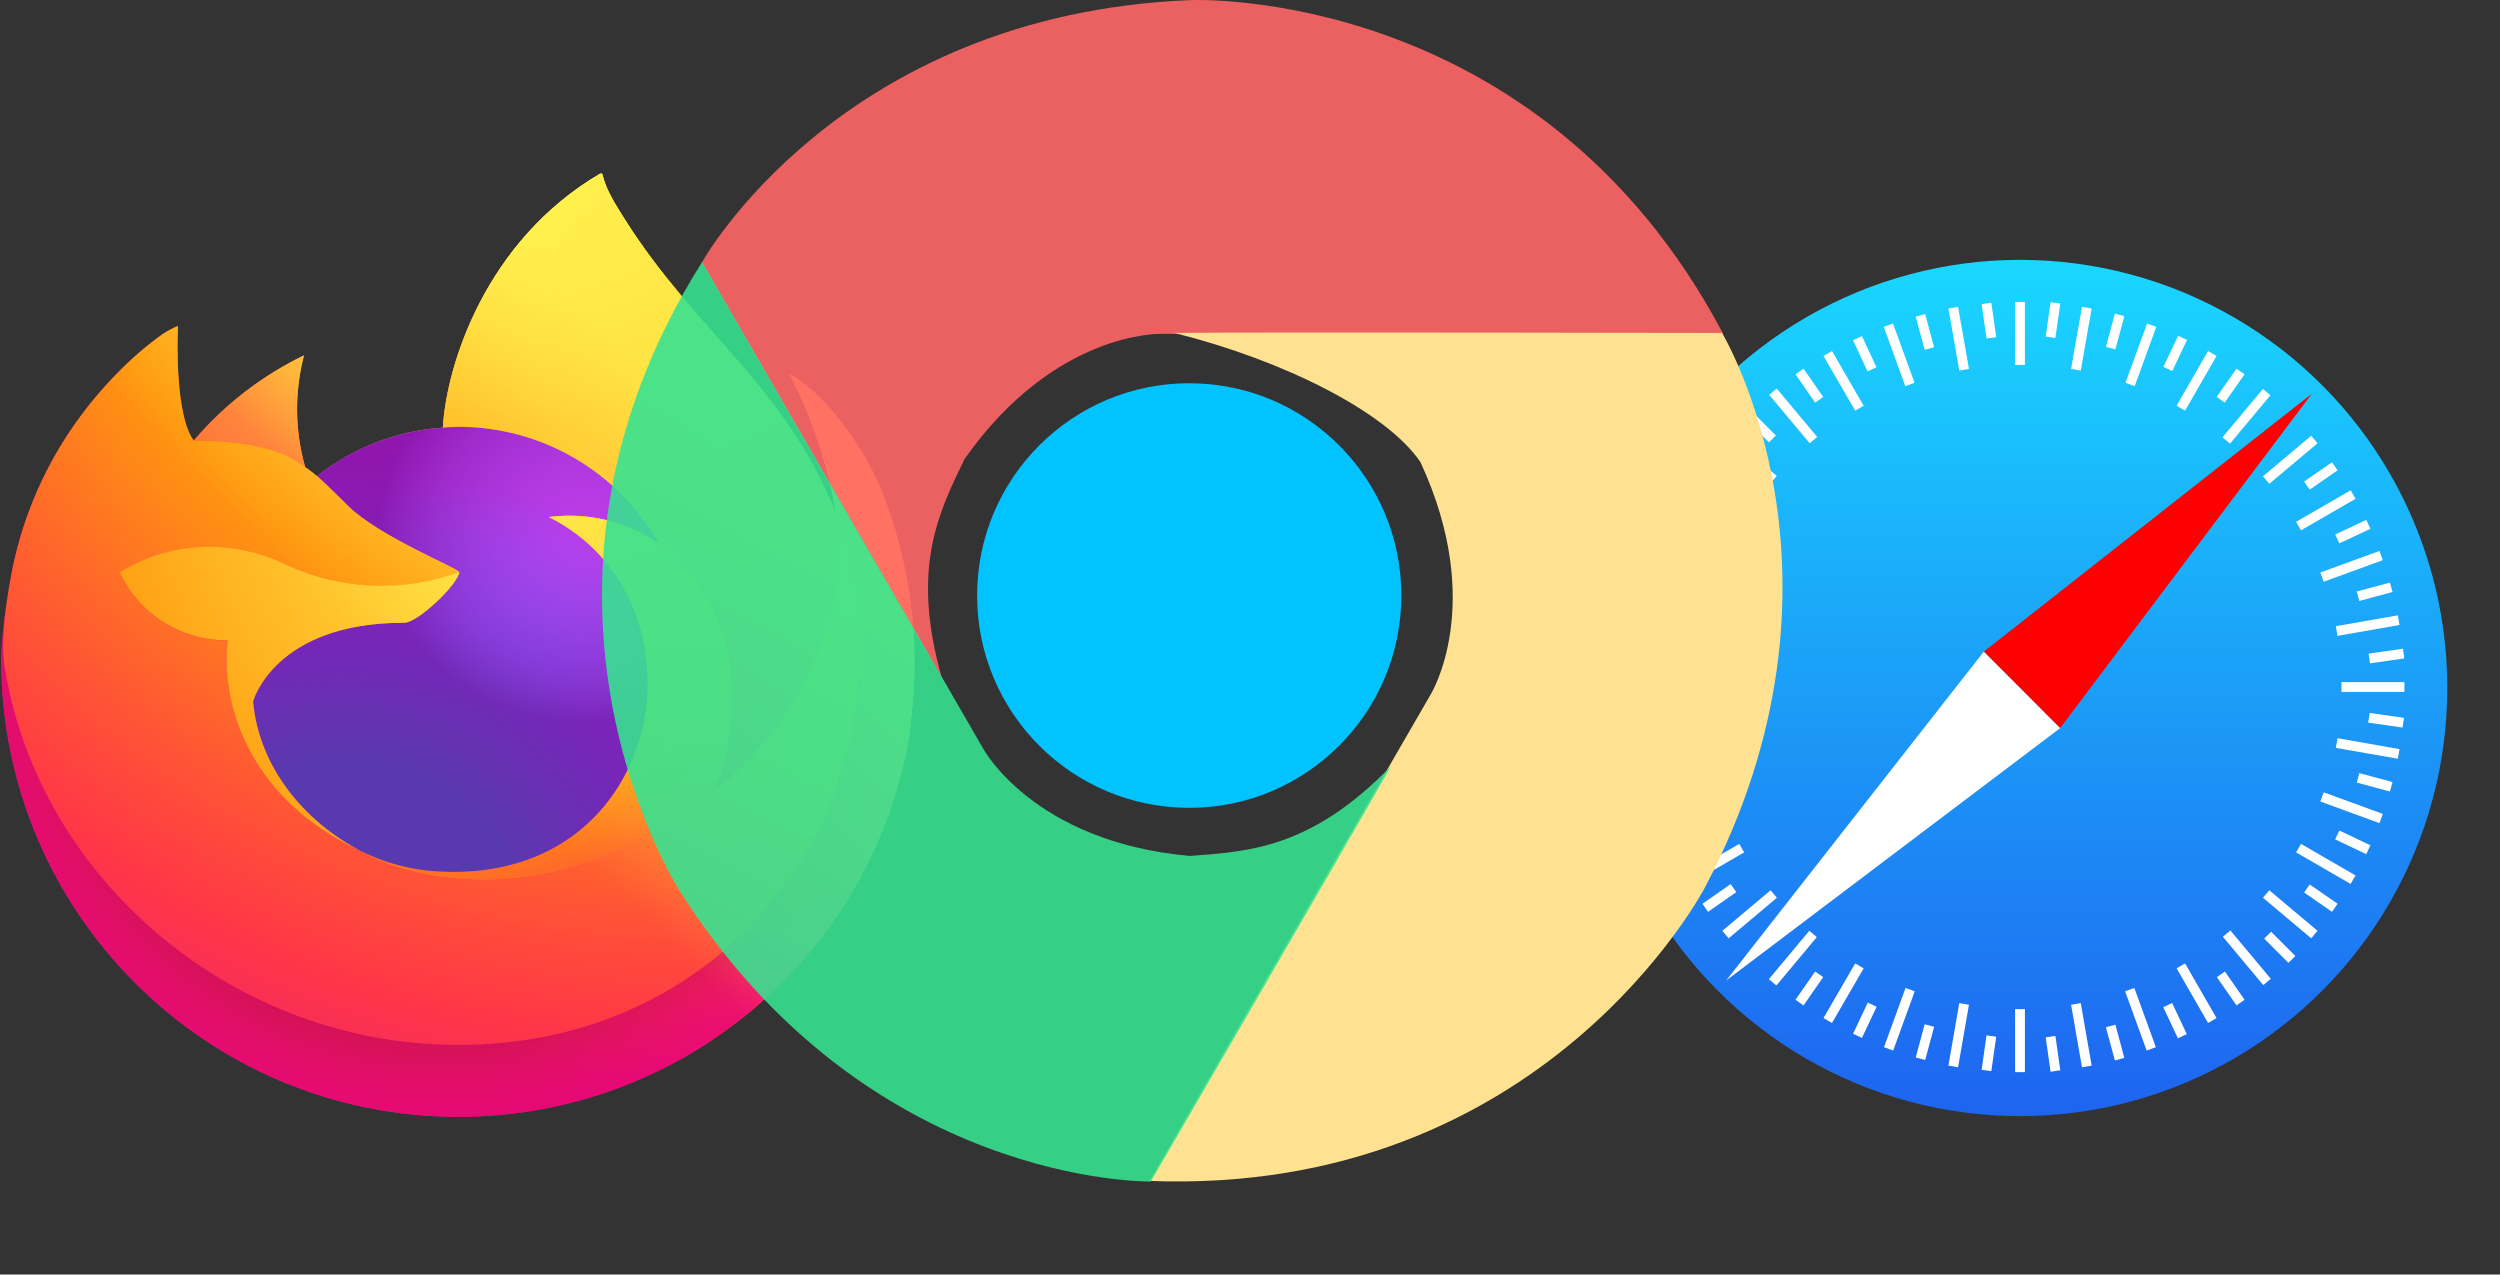
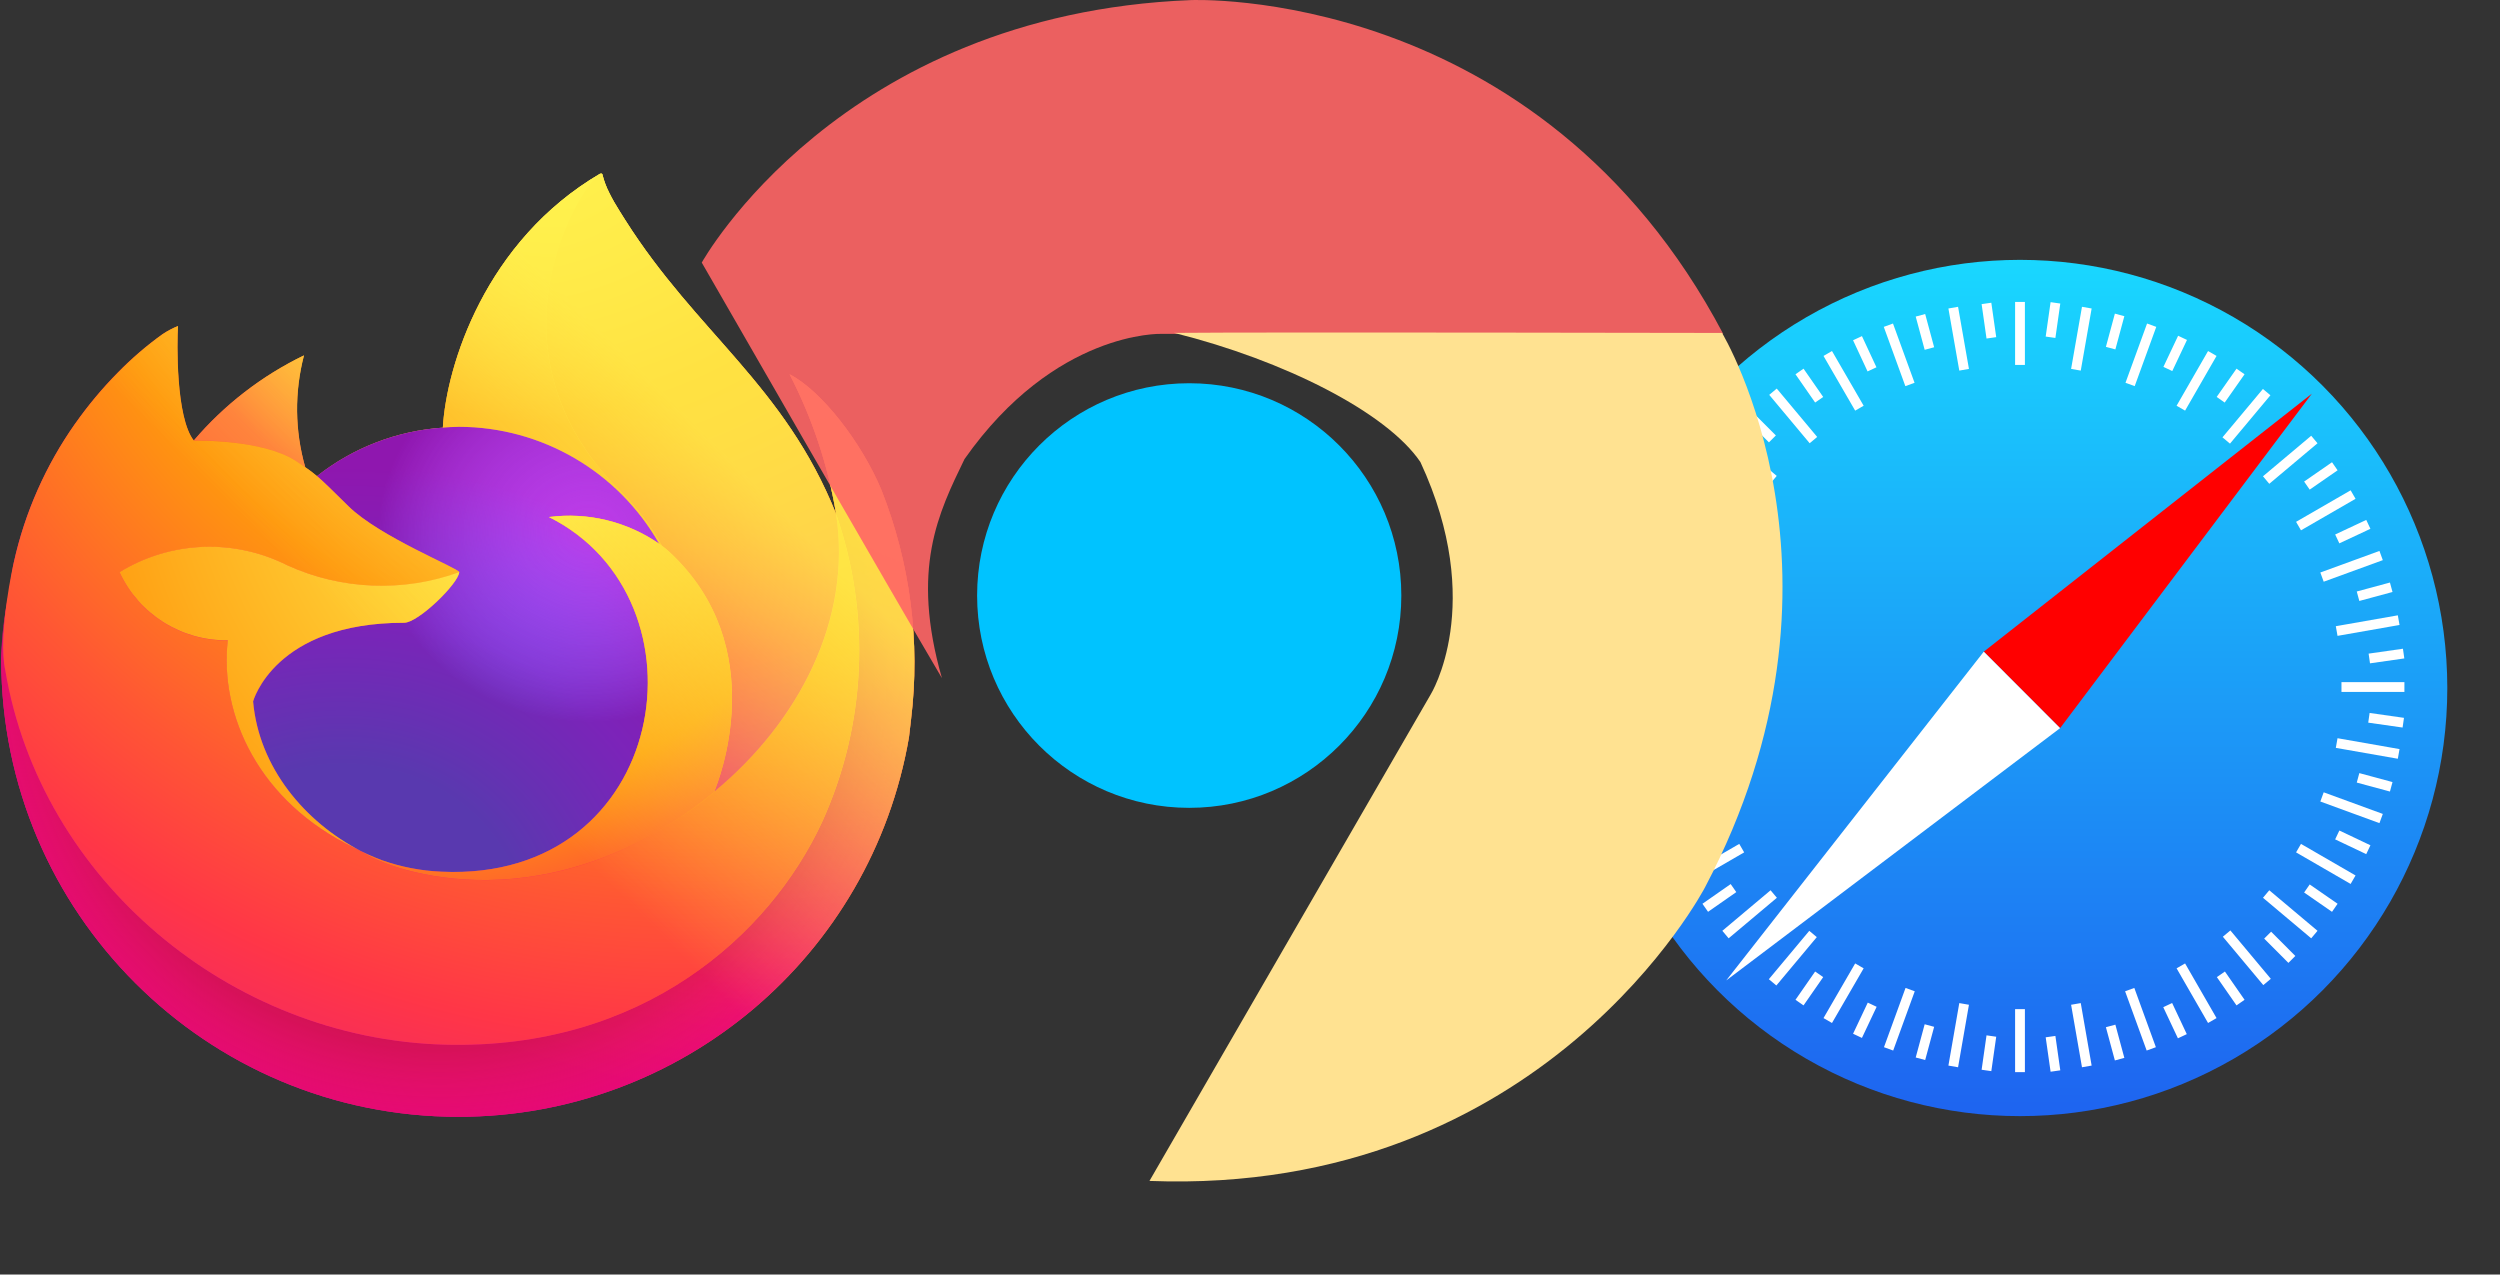
<svg xmlns="http://www.w3.org/2000/svg" width="51px" height="26px" viewBox="0 0 51 26" version="1.1">
  <rect x="0" y="0" width="51" height="26" fill="#333333" stroke="none" />
  <title>Browser</title>
  <defs>
    <linearGradient x1="0%" y1="0%" x2="0%" y2="100%" id="linearGradient-1">
      <stop stop-color="#19D7FF" offset="0%" />
      <stop stop-color="#1E64F0" offset="100%" />
    </linearGradient>
    <linearGradient x1="87.259%" y1="15.485%" x2="9.355%" y2="93.116%" id="linearGradient-2">
      <stop stop-color="#FFF44F" offset="4.8%" />
      <stop stop-color="#FFE847" offset="11.1%" />
      <stop stop-color="#FFC830" offset="22.5%" />
      <stop stop-color="#FF980E" offset="36.8%" />
      <stop stop-color="#FF8B16" offset="40.1%" />
      <stop stop-color="#FF672A" offset="46.2%" />
      <stop stop-color="#FF3647" offset="53.4%" />
      <stop stop-color="#E31587" offset="70.5%" />
    </linearGradient>
    <radialGradient cx="85.913%" cy="-12.939%" fx="85.913%" fy="-12.939%" r="128.365%" gradientTransform="translate(0.859,-0.129),scale(0.813,1),translate(-0.859,0.129)" id="radialGradient-3">
      <stop stop-color="#FFBD4F" offset="12.9%" />
      <stop stop-color="#FFAC31" offset="18.6%" />
      <stop stop-color="#FF9D17" offset="24.7%" />
      <stop stop-color="#FF980E" offset="28.3%" />
      <stop stop-color="#FF563B" offset="40.3%" />
      <stop stop-color="#FF3750" offset="46.7%" />
      <stop stop-color="#F5156C" offset="71%" />
      <stop stop-color="#EB0878" offset="78.2%" />
      <stop stop-color="#E50080" offset="86%" />
    </radialGradient>
    <radialGradient cx="47.778%" cy="39.541%" fx="47.778%" fy="39.541%" r="128.365%" gradientTransform="translate(0.478,0.395),scale(0.813,1),translate(-0.478,-0.395)" id="radialGradient-4">
      <stop stop-color="#960E18" offset="30%" />
      <stop stop-color="#B11927" stop-opacity="0.74" offset="35.1%" />
      <stop stop-color="#DB293D" stop-opacity="0.343" offset="43.5%" />
      <stop stop-color="#F5334B" stop-opacity="0.094" offset="49.7%" />
      <stop stop-color="#FF3750" stop-opacity="0" offset="53%" />
    </radialGradient>
    <radialGradient cx="49.999%" cy="-29.999%" fx="49.999%" fy="-29.999%" r="314.944%" gradientTransform="translate(0.5,-0.3),scale(1,0.589),translate(-0.5,0.3)" id="radialGradient-5">
      <stop stop-color="#FFF44F" offset="13.2%" />
      <stop stop-color="#FFDC3E" offset="25.2%" />
      <stop stop-color="#FF9D12" offset="50.6%" />
      <stop stop-color="#FF980E" offset="52.6%" />
    </radialGradient>
    <radialGradient cx="19.463%" cy="110.094%" fx="19.463%" fy="110.094%" r="111.751%" gradientTransform="translate(0.195,1.101),scale(1,0.912),translate(-0.195,-1.101)" id="radialGradient-6">
      <stop stop-color="#3A8EE6" offset="35.3%" />
      <stop stop-color="#5C79F0" offset="47.2%" />
      <stop stop-color="#9059FF" offset="66.9%" />
      <stop stop-color="#C139E6" offset="100%" />
    </radialGradient>
    <radialGradient cx="72.781%" cy="23.172%" fx="72.781%" fy="23.172%" r="45.568%" gradientTransform="translate(0.728,0.232),scale(1,0.912),rotate(-13.599),translate(-0.728,-0.232)" id="radialGradient-7">
      <stop stop-color="#8C4FF3" stop-opacity="0.064" offset="0%" />
      <stop stop-color="#7716A8" stop-opacity="0.45" offset="74.7%" />
      <stop stop-color="#6E008B" stop-opacity="0.6" offset="100%" />
    </radialGradient>
    <radialGradient cx="208.106%" cy="-103.896%" fx="208.106%" fy="-103.896%" r="293.186%" gradientTransform="translate(2.081,-1.039),scale(1,0.996),translate(-2.081,1.039)" id="radialGradient-8">
      <stop stop-color="#FFE226" offset="0%" />
      <stop stop-color="#FFDB27" offset="12.1%" />
      <stop stop-color="#FFC82A" offset="29.5%" />
      <stop stop-color="#FFA930" offset="50.2%" />
      <stop stop-color="#FF7E37" offset="73.2%" />
      <stop stop-color="#FF7139" offset="79.2%" />
    </radialGradient>
    <radialGradient cx="79.311%" cy="-40.887%" fx="79.311%" fy="-40.887%" r="193.791%" gradientTransform="translate(0.793,-0.409),scale(0.84,1),translate(-0.793,0.409)" id="radialGradient-9">
      <stop stop-color="#FFF44F" offset="11.3%" />
      <stop stop-color="#FF980E" offset="45.6%" />
      <stop stop-color="#FF5634" offset="62.2%" />
      <stop stop-color="#FF3647" offset="71.6%" />
      <stop stop-color="#E31587" offset="90.4%" />
    </radialGradient>
    <radialGradient cx="6.315%" cy="-10.336%" fx="6.315%" fy="-10.336%" r="348.769%" gradientTransform="translate(0.063,-0.103),scale(1,0.473),rotate(83.973),translate(-0.063,0.103)" id="radialGradient-10">
      <stop stop-color="#FFF44F" offset="0%" />
      <stop stop-color="#FFE847" offset="6%" />
      <stop stop-color="#FFC830" offset="16.8%" />
      <stop stop-color="#FF980E" offset="30.4%" />
      <stop stop-color="#FF8B16" offset="35.6%" />
      <stop stop-color="#FF672A" offset="45.5%" />
      <stop stop-color="#FF3647" offset="57%" />
      <stop stop-color="#E31587" offset="73.7%" />
    </radialGradient>
    <radialGradient cx="15.371%" cy="-42.689%" fx="15.371%" fy="-42.689%" r="238.697%" gradientTransform="translate(0.154,-0.427),scale(0.981,1),translate(-0.154,0.427)" id="radialGradient-11">
      <stop stop-color="#FFF44F" offset="13.7%" />
      <stop stop-color="#FF980E" offset="48%" />
      <stop stop-color="#FF5634" offset="59.2%" />
      <stop stop-color="#FF3647" offset="65.5%" />
      <stop stop-color="#E31587" offset="90.4%" />
    </radialGradient>
    <radialGradient cx="155.394%" cy="-44.583%" fx="155.394%" fy="-44.583%" r="312.822%" gradientTransform="translate(1.554,-0.446),scale(0.896,1),translate(-1.554,0.446)" id="radialGradient-12">
      <stop stop-color="#FFF44F" offset="9.4%" />
      <stop stop-color="#FFE141" offset="23.1%" />
      <stop stop-color="#FFAF1E" offset="50.9%" />
      <stop stop-color="#FF980E" offset="62.6%" />
    </radialGradient>
    <linearGradient x1="86.325%" y1="15.073%" x2="20.037%" y2="83.537%" id="linearGradient-13">
      <stop stop-color="#FFF44F" stop-opacity="0.8" offset="16.7%" />
      <stop stop-color="#FFF44F" stop-opacity="0.634" offset="26.6%" />
      <stop stop-color="#FFF44F" stop-opacity="0.217" offset="48.9%" />
      <stop stop-color="#FFF44F" stop-opacity="0" offset="60%" />
    </linearGradient>
  </defs>
  <g id="Blogs-Case-Study-2020" stroke="none" stroke-width="1" fill="none" fill-rule="evenodd">
    <g id="Artboard" transform="translate(-641, -255)" fill-rule="nonzero">
      <g id="Browser" transform="translate(641, 255)">
        <g id="Safari" transform="translate(32.456, 5.263)">
          <g id="Group">
            <ellipse id="Oval" fill="url(#linearGradient-1)" cx="8.752" cy="8.772" rx="8.717" ry="8.734" />
            <polygon id="Shape" fill="#FF0000" points="14.707 2.767 8.013 8.031 9.57 9.591" />
            <polygon id="Shape" fill="#FFFFFF" points="2.759 14.738 8.013 8.031 9.57 9.591" />
          </g>
          <path d="M8.752,0.896 L8.752,2.182 M8.752,15.323 L8.752,16.609 M10.115,1.013 L9.893,2.28 M7.612,15.217 L7.39,16.492 M11.438,1.371 L10.998,2.58 M6.511,14.925 L6.071,16.134 M7.39,1.013 L7.612,2.28 M9.893,15.217 L10.115,16.492 M6.067,1.371 L6.507,2.58 M10.99,14.925 L11.43,16.134 M4.83,1.948 L5.476,3.064 M12.033,14.441 L12.675,15.556 M3.713,2.728 L4.538,3.715 M12.967,13.782 L13.792,14.769 M2.74,3.695 L3.725,4.522 M13.773,12.975 L14.757,13.802 M1.954,4.826 L3.067,5.469 M14.434,12.039 L15.547,12.683 M1.386,6.066 L2.592,6.507 M14.913,10.994 L16.119,11.435 M1.032,7.38 L2.296,7.602 M15.212,9.895 L16.477,10.117 M0.911,8.752 L2.195,8.752 M15.31,8.752 L16.594,8.752 M1.028,10.117 L2.292,9.895 M15.212,7.61 L16.477,7.388 M1.39,11.443 L2.596,11.002 M14.913,6.51 L16.119,6.07 M1.962,12.683 L3.075,12.039 M14.434,5.469 L15.547,4.826 M2.744,13.802 L3.728,12.975 M13.773,4.53 L14.757,3.703 M3.705,14.777 L4.53,13.79 M12.959,3.723 L13.784,2.736 M4.83,15.556 L5.476,14.441 M12.033,3.064 L12.675,1.948 M8.068,0.927 L8.168,1.629 M9.375,15.884 L9.475,16.586 M6.721,1.169 L6.904,1.847 M10.601,15.666 L10.784,16.344 M5.437,1.636 L5.733,2.272 M11.765,15.241 L12.064,15.876 M4.254,2.315 L4.655,2.892 M12.85,14.613 L13.251,15.19 M3.207,3.196 L3.701,3.691 M13.804,13.814 L14.298,14.309 M2.331,4.249 L2.907,4.651 M14.605,12.862 L15.174,13.256 M1.646,5.43 L2.281,5.727 M15.224,11.77 L15.858,12.071 M1.179,6.717 L1.857,6.9 M15.648,10.605 L16.325,10.788 M0.942,8.07 L1.643,8.17 M15.87,9.38 L16.571,9.48 M0.95,9.48 L1.65,9.38 M15.878,8.17 L16.578,8.07 M1.179,10.788 L1.857,10.605 M15.648,6.9 L16.325,6.717 M1.646,12.075 L2.281,11.778 M15.224,5.731 L15.858,5.434 M2.331,13.256 L2.907,12.854 M14.605,4.643 L15.174,4.249 M4.254,15.19 L4.655,14.613 M12.846,2.892 L13.251,2.315 M5.437,15.868 L5.737,15.233 M11.768,2.264 L12.068,1.629 M6.721,16.336 L6.904,15.658 M10.601,1.839 L10.784,1.161 M8.068,16.574 L8.168,15.872 M9.375,1.617 L9.475,0.915" id="Shape" stroke="#FFFFFF" stroke-width="0.2" fill="#000000" />
        </g>
        <g id="Fox-New" transform="translate(0, 3.509)">
          <path d="M17.981,6.488 C17.575,5.513 16.754,4.46 16.109,4.128 C16.569,5.017 16.887,5.972 17.054,6.958 L17.056,6.974 C16.001,4.345 14.214,3.285 12.753,0.977 C12.679,0.86 12.605,0.743 12.533,0.62 C12.491,0.549 12.459,0.485 12.43,0.427 C12.37,0.31 12.323,0.186 12.291,0.058 C12.291,0.045 12.282,0.035 12.27,0.033 C12.265,0.032 12.259,0.032 12.252,0.033 C12.251,0.033 12.249,0.035 12.248,0.037 C12.247,0.037 12.244,0.04 12.242,0.04 L12.245,0.033 C9.902,1.405 9.107,3.945 9.034,5.215 C8.099,5.279 7.204,5.623 6.467,6.205 C6.39,6.139 6.311,6.079 6.227,6.022 C6.014,5.278 6.006,4.492 6.201,3.742 C5.34,4.159 4.576,4.75 3.956,5.477 L3.951,5.477 C3.582,5.008 3.607,3.464 3.629,3.141 C3.519,3.186 3.415,3.241 3.317,3.306 C2.991,3.539 2.686,3.801 2.406,4.087 C2.086,4.411 1.795,4.761 1.534,5.133 L1.534,5.134 L1.534,5.132 C0.935,5.982 0.509,6.942 0.283,7.958 L0.27,8.02 C0.252,8.102 0.189,8.513 0.178,8.602 C0.178,8.609 0.177,8.616 0.176,8.622 C0.095,9.047 0.044,9.476 0.025,9.908 L0.025,9.956 C0.03,15.107 4.21,19.279 9.36,19.274 C13.897,19.27 17.772,16.003 18.543,11.532 C18.559,11.411 18.571,11.293 18.585,11.171 C18.778,9.585 18.569,7.974 17.981,6.488 Z M7.232,13.788 C7.275,13.819 7.316,13.852 7.361,13.881 L7.367,13.888 C7.322,13.856 7.276,13.824 7.232,13.788 Z M17.057,6.994 L17.057,6.968 L17.063,6.997 L17.057,6.994 Z" id="path980" fill="url(#linearGradient-2)" />
          <path d="M17.981,6.488 C17.575,5.513 16.754,4.46 16.109,4.128 C16.569,5.017 16.887,5.972 17.054,6.958 L17.054,6.967 L17.056,6.976 C17.774,9.033 17.671,11.289 16.766,13.271 C15.697,15.565 13.11,17.916 9.06,17.802 C4.684,17.678 0.83,14.43 0.109,10.177 C-0.022,9.506 0.109,9.166 0.175,8.621 C0.086,9.044 0.035,9.475 0.025,9.908 L0.025,9.956 C0.03,15.107 4.21,19.279 9.36,19.274 C13.897,19.27 17.772,16.003 18.543,11.532 C18.559,11.411 18.571,11.293 18.585,11.171 C18.778,9.585 18.569,7.974 17.981,6.488 Z" id="path982" fill="url(#radialGradient-3)" />
          <path d="M17.981,6.488 C17.575,5.513 16.754,4.46 16.109,4.128 C16.569,5.017 16.887,5.972 17.054,6.958 L17.054,6.967 L17.056,6.976 C17.774,9.033 17.671,11.289 16.766,13.271 C15.697,15.565 13.11,17.916 9.06,17.802 C4.684,17.678 0.83,14.43 0.109,10.177 C-0.022,9.506 0.109,9.166 0.175,8.621 C0.086,9.044 0.035,9.475 0.025,9.908 L0.025,9.956 C0.03,15.107 4.21,19.279 9.36,19.274 C13.897,19.27 17.772,16.003 18.543,11.532 C18.559,11.411 18.571,11.293 18.585,11.171 C18.778,9.585 18.569,7.974 17.981,6.488 Z" id="path984" fill="url(#radialGradient-4)" />
          <path d="M13.448,7.584 C13.468,7.597 13.488,7.612 13.507,7.626 C13.273,7.211 12.98,6.83 12.641,6.497 C9.741,3.597 11.881,0.211 12.242,0.039 L12.245,0.033 C9.902,1.405 9.107,3.945 9.034,5.215 C9.143,5.207 9.251,5.198 9.362,5.198 C11.054,5.201 12.614,6.112 13.448,7.584 Z" id="path986" fill="url(#radialGradient-5)" />
          <path d="M9.368,8.163 C9.352,8.395 8.533,9.195 8.246,9.195 C5.594,9.195 5.163,10.8 5.163,10.8 C5.281,12.15 6.222,13.263 7.36,13.851 C7.412,13.878 7.465,13.902 7.517,13.926 C7.609,13.967 7.7,14.005 7.792,14.039 C8.182,14.177 8.591,14.256 9.005,14.272 C13.653,14.491 14.553,8.714 11.199,7.038 C11.991,6.935 12.792,7.13 13.447,7.584 C12.614,6.112 11.054,5.201 9.361,5.198 C9.25,5.198 9.142,5.207 9.033,5.215 C8.098,5.279 7.203,5.623 6.466,6.204 C6.608,6.325 6.769,6.486 7.107,6.818 C7.741,7.442 9.365,8.088 9.368,8.163 Z" id="path988" fill="url(#radialGradient-6)" />
          <path d="M9.368,8.163 C9.352,8.395 8.533,9.195 8.246,9.195 C5.594,9.195 5.163,10.8 5.163,10.8 C5.281,12.15 6.222,13.263 7.36,13.851 C7.412,13.878 7.465,13.902 7.517,13.926 C7.609,13.967 7.7,14.005 7.792,14.039 C8.182,14.177 8.591,14.256 9.005,14.272 C13.653,14.491 14.553,8.714 11.199,7.038 C11.991,6.935 12.792,7.13 13.447,7.584 C12.614,6.112 11.054,5.201 9.361,5.198 C9.25,5.198 9.142,5.207 9.033,5.215 C8.098,5.279 7.203,5.623 6.466,6.204 C6.608,6.325 6.769,6.486 7.107,6.818 C7.741,7.442 9.365,8.088 9.368,8.163 Z" id="path990" fill="url(#radialGradient-7)" />
          <path d="M6.032,5.893 C6.108,5.941 6.17,5.983 6.225,6.021 C6.012,5.277 6.004,4.491 6.199,3.741 C5.338,4.158 4.574,4.749 3.953,5.476 C4,5.475 5.353,5.451 6.032,5.893 Z" id="path992" fill="url(#radialGradient-8)" />
          <path d="M0.11,10.177 C0.83,14.43 4.684,17.677 9.06,17.802 C13.11,17.916 15.697,15.565 16.766,13.271 C17.671,11.289 17.774,9.034 17.056,6.976 L17.056,6.968 C17.056,6.96 17.055,6.957 17.056,6.959 L17.058,6.975 C17.389,9.136 16.29,11.228 14.572,12.643 L14.567,12.655 C11.22,15.381 8.017,14.3 7.369,13.859 C7.324,13.837 7.279,13.814 7.234,13.791 C5.283,12.858 4.476,11.08 4.649,9.556 C3.703,9.57 2.837,9.025 2.44,8.166 C3.481,7.528 4.779,7.476 5.868,8.028 C6.972,8.53 8.23,8.579 9.37,8.166 C9.367,8.09 7.743,7.444 7.11,6.821 C6.772,6.487 6.611,6.327 6.47,6.207 C6.392,6.141 6.313,6.081 6.229,6.025 C6.174,5.986 6.112,5.946 6.037,5.896 C5.356,5.454 4.003,5.478 3.959,5.479 L3.955,5.479 C3.585,5.01 3.611,3.466 3.632,3.143 C3.523,3.188 3.418,3.243 3.32,3.308 C2.994,3.541 2.69,3.803 2.409,4.09 C2.088,4.412 1.796,4.762 1.534,5.133 L1.534,5.134 L1.534,5.132 C0.935,5.982 0.509,6.942 0.283,7.958 C0.278,7.978 -0.053,9.426 0.11,10.177 Z" id="path994" fill="url(#radialGradient-9)" />
          <path d="M12.641,6.497 C12.982,6.831 13.273,7.212 13.507,7.627 C13.557,7.666 13.606,7.704 13.646,7.741 C15.761,9.69 14.653,12.445 14.57,12.642 C16.288,11.227 17.386,9.134 17.056,6.974 C16,4.344 14.213,3.284 12.752,0.975 C12.678,0.859 12.604,0.742 12.532,0.619 C12.49,0.548 12.458,0.484 12.429,0.426 C12.369,0.309 12.322,0.185 12.29,0.057 C12.29,0.044 12.281,0.034 12.269,0.032 C12.264,0.031 12.257,0.031 12.251,0.032 C12.25,0.032 12.248,0.034 12.247,0.036 C12.246,0.036 12.243,0.039 12.241,0.039 C11.881,0.211 9.741,3.597 12.641,6.497 Z" id="path996" fill="url(#radialGradient-10)" />
          <path d="M13.645,7.741 C13.605,7.704 13.556,7.665 13.505,7.627 C13.486,7.613 13.467,7.599 13.447,7.585 C12.791,7.131 11.99,6.936 11.199,7.039 C14.553,8.716 13.654,14.492 9.005,14.274 C8.591,14.257 8.182,14.177 7.792,14.04 C7.701,14.006 7.61,13.968 7.517,13.927 C7.465,13.903 7.412,13.88 7.36,13.852 L7.366,13.856 C8.014,14.299 11.216,15.38 14.564,12.653 L14.569,12.641 C14.653,12.445 15.76,9.689 13.645,7.741 Z" id="path998" fill="url(#radialGradient-11)" />
          <path d="M5.163,10.8 C5.163,10.8 5.594,9.195 8.246,9.195 C8.533,9.195 9.353,8.395 9.368,8.163 C8.228,8.576 6.97,8.527 5.866,8.025 C4.777,7.473 3.479,7.524 2.438,8.163 C2.835,9.022 3.7,9.566 4.647,9.553 C4.474,11.078 5.28,12.855 7.232,13.788 C7.275,13.809 7.316,13.831 7.361,13.851 C6.222,13.263 5.281,12.15 5.163,10.8 Z" id="path1000" fill="url(#radialGradient-12)" />
          <path d="M17.981,6.488 C17.575,5.513 16.754,4.46 16.109,4.128 C16.569,5.017 16.887,5.972 17.054,6.958 L17.056,6.974 C16.001,4.345 14.214,3.285 12.753,0.977 C12.679,0.86 12.605,0.743 12.533,0.62 C12.491,0.549 12.459,0.485 12.43,0.427 C12.37,0.31 12.323,0.186 12.291,0.058 C12.291,0.045 12.282,0.035 12.27,0.033 C12.265,0.032 12.259,0.032 12.252,0.033 C12.251,0.033 12.249,0.035 12.248,0.037 C12.247,0.037 12.244,0.04 12.242,0.04 L12.245,0.033 C9.902,1.405 9.107,3.945 9.034,5.215 C9.143,5.207 9.251,5.198 9.362,5.198 C11.055,5.201 12.614,6.112 13.449,7.584 C12.793,7.13 11.992,6.935 11.201,7.038 C14.555,8.715 13.656,14.491 9.007,14.273 C8.593,14.256 8.184,14.176 7.794,14.039 C7.703,14.005 7.612,13.967 7.52,13.926 C7.467,13.902 7.414,13.879 7.362,13.851 L7.368,13.855 C7.323,13.834 7.278,13.811 7.233,13.788 C7.276,13.809 7.317,13.831 7.362,13.851 C6.223,13.263 5.283,12.15 5.165,10.8 C5.165,10.8 5.596,9.195 8.248,9.195 C8.535,9.195 9.355,8.395 9.37,8.163 C9.367,8.087 7.743,7.441 7.11,6.817 C6.772,6.484 6.611,6.324 6.47,6.203 C6.392,6.138 6.313,6.078 6.229,6.021 C6.016,5.277 6.008,4.491 6.203,3.741 C5.342,4.158 4.578,4.749 3.958,5.476 L3.953,5.476 C3.584,5.007 3.609,3.463 3.631,3.14 C3.522,3.185 3.417,3.24 3.319,3.305 C2.993,3.538 2.689,3.8 2.408,4.086 C2.088,4.41 1.797,4.76 1.536,5.132 L1.536,5.133 L1.536,5.131 C0.937,5.981 0.511,6.941 0.285,7.957 L0.272,8.019 C0.254,8.101 0.176,8.517 0.164,8.607 C0.164,8.614 0.164,8.6 0.164,8.607 C0.091,9.038 0.045,9.472 0.025,9.908 L0.025,9.956 C0.03,15.107 4.21,19.279 9.36,19.274 C13.897,19.27 17.772,16.003 18.543,11.532 C18.559,11.411 18.571,11.293 18.585,11.171 C18.778,9.585 18.569,7.974 17.981,6.488 Z M17.056,6.967 L17.062,6.996 L17.056,6.967 Z" id="path1002" fill="url(#linearGradient-13)" />
        </g>
        <g id="Chrome" transform="translate(12.281, 0)">
          <path d="M12.01,0.002 C12.01,0.002 19.109,-0.317 22.872,6.811 C20.884,6.811 11.406,6.811 11.406,6.811 C11.406,6.811 9.241,6.74 7.395,9.365 C6.863,10.464 6.295,11.599 6.934,13.833 C6.011,12.273 2.035,5.357 2.035,5.357 C2.035,5.357 4.839,0.286 12.01,0.002 Z" id="Shape" fill="#FF6565" opacity="0.9" />
          <path d="M22.502,18.1 C22.502,18.1 19.229,24.401 11.168,24.091 C12.162,22.372 16.902,14.172 16.902,14.172 C16.902,14.172 18.047,12.334 16.695,9.425 C16.009,8.414 13.928,7.355 11.671,6.791 C13.486,6.773 22.849,6.792 22.849,6.792 C22.849,6.792 25.842,11.755 22.502,18.1 Z" id="Shape" fill="#FFE291" />
-           <path d="M1.568,18.148 C1.568,18.148 -2.257,12.164 2.042,5.345 C3.036,7.066 7.773,15.267 7.773,15.267 C7.773,15.267 8.793,17.176 11.991,17.461 C13.21,17.373 14.478,17.297 16.096,15.628 C15.204,17.206 11.196,24.103 11.196,24.103 C11.196,24.103 5.398,24.211 1.568,18.148 Z" id="Shape" fill="#37E291" opacity="0.891" />
          <ellipse id="Oval" fill="#00C3FF" cx="11.979" cy="12.149" rx="4.327" ry="4.331" />
        </g>
      </g>
    </g>
  </g>
</svg>